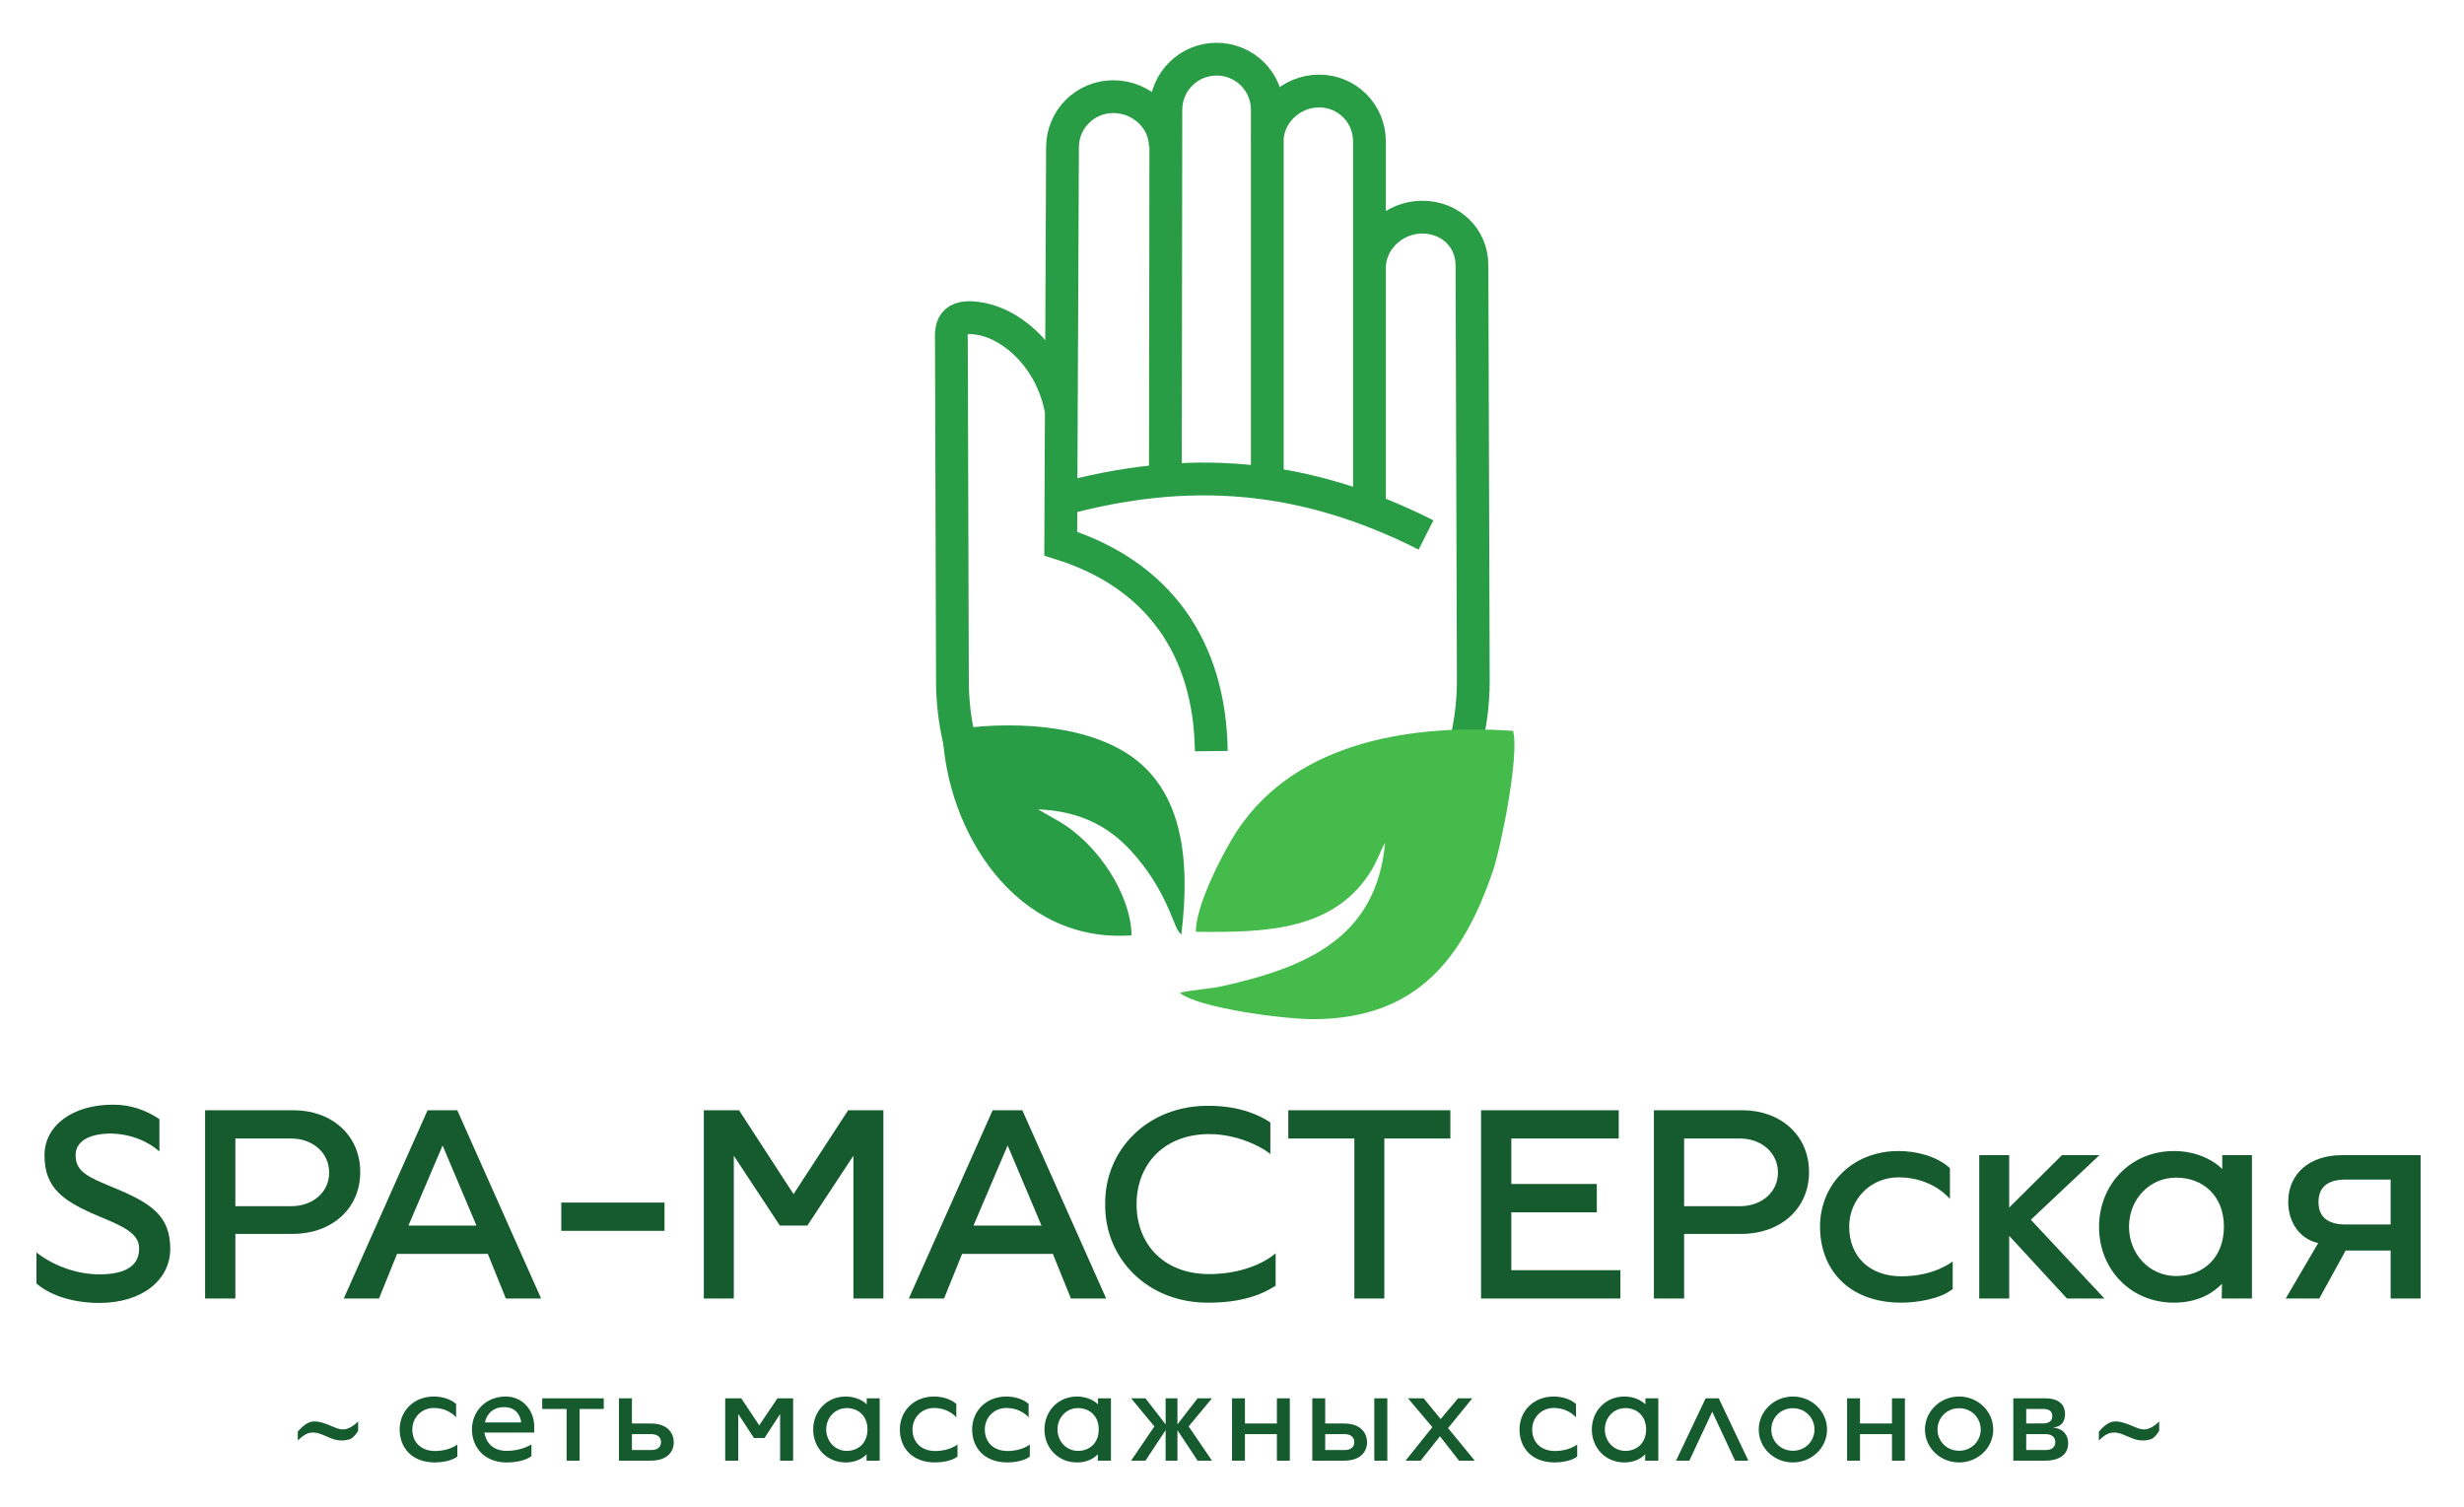
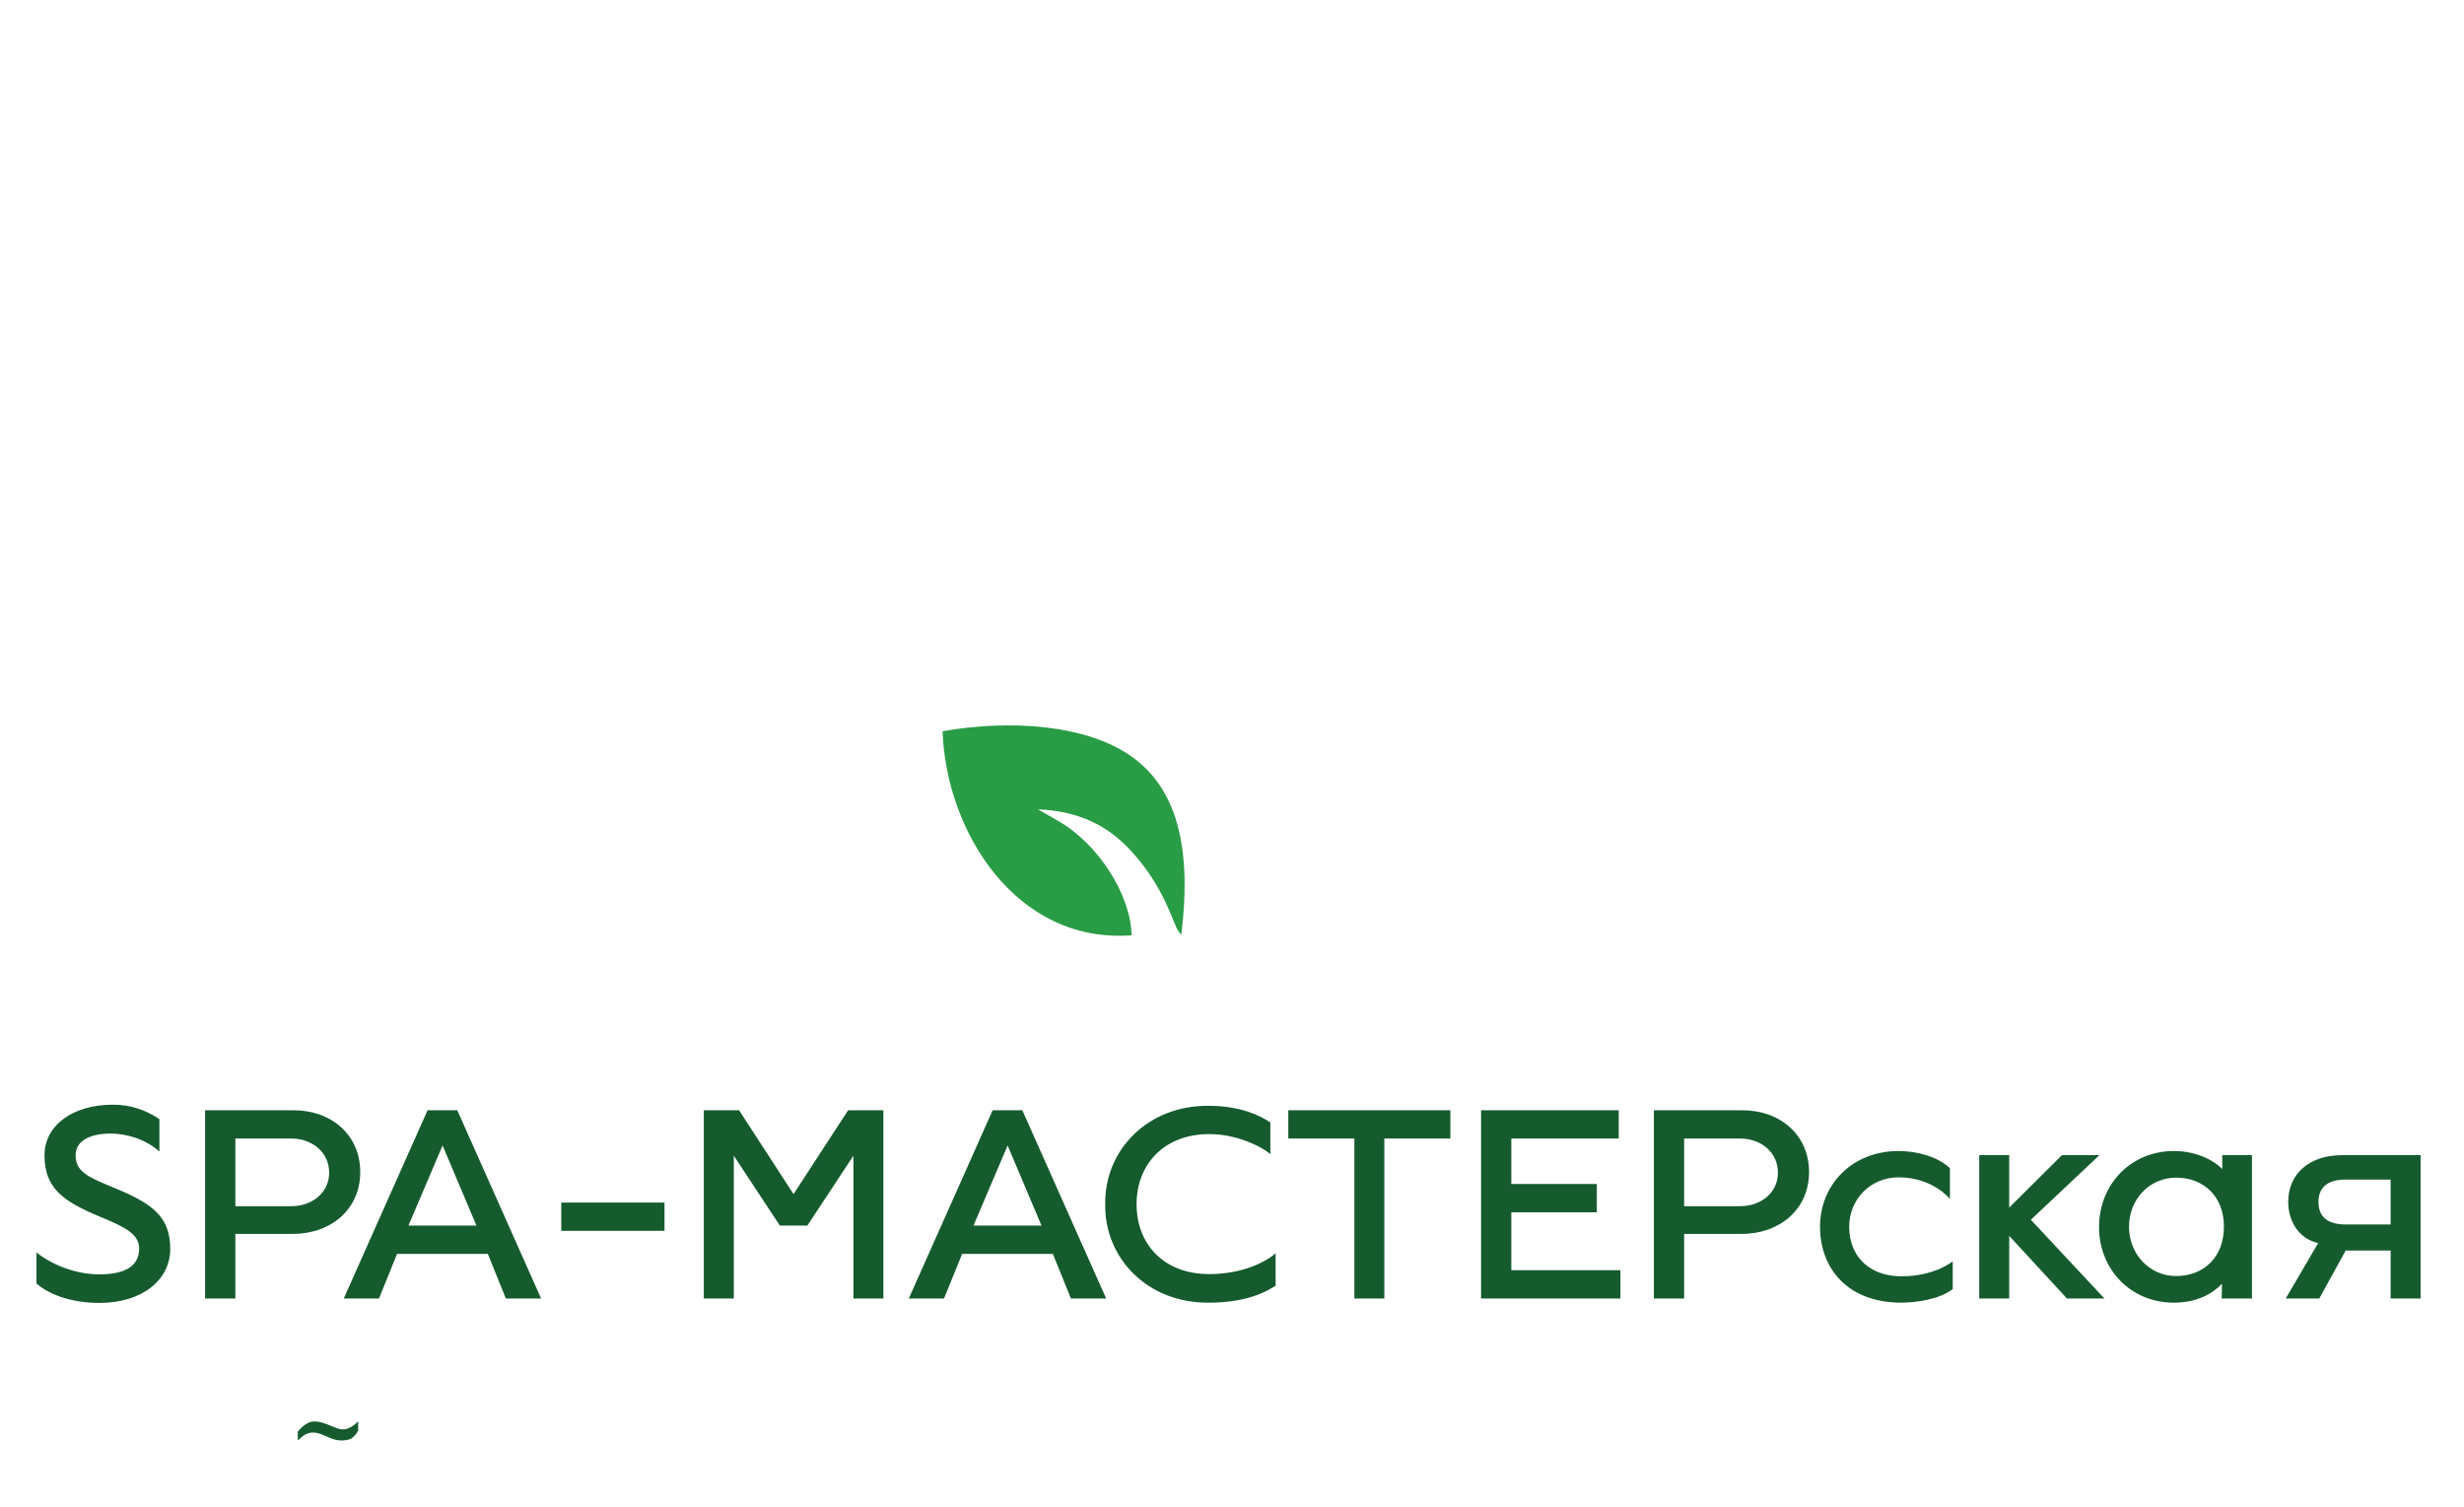
<svg xmlns="http://www.w3.org/2000/svg" width="85" height="52" viewBox="0 0 85 52" fill="none">
  <path d="M3.431 44.946C4.906 44.946 5.873 44.153 5.873 43.081C5.873 41.944 5.222 41.504 3.919 40.968C3.039 40.605 2.608 40.423 2.608 39.849C2.608 39.371 3.077 39.113 3.785 39.103C4.484 39.103 5.116 39.371 5.499 39.725V38.606C5.03 38.29 4.484 38.099 3.881 38.108C2.512 38.108 1.535 38.826 1.535 39.849C1.535 40.987 2.167 41.437 3.45 41.972C4.331 42.336 4.8 42.575 4.8 43.072C4.8 43.598 4.427 43.961 3.431 43.961C2.656 43.961 1.842 43.665 1.258 43.206V44.277C1.631 44.602 2.359 44.946 3.431 44.946ZM10.13 38.3H7.075V44.793H8.119V42.565H10.101C11.422 42.565 12.427 41.714 12.427 40.432C12.427 39.151 11.432 38.3 10.13 38.3ZM10.053 41.609H8.119V39.275H10.053C10.761 39.275 11.355 39.744 11.355 40.452C11.355 41.15 10.761 41.609 10.053 41.609ZM11.859 44.793H13.075L13.697 43.254H16.828L17.45 44.793H18.666L15.775 38.3H14.75L11.859 44.793ZM14.09 42.278L15.268 39.514L16.436 42.278H14.09ZM19.362 42.46H22.923V41.484H19.362V42.46ZM24.279 44.793H25.314V39.868L26.903 42.278H27.851L29.44 39.868V44.793H30.474V38.3H29.258L27.372 41.197V41.188L25.495 38.3H24.279V44.793ZM31.351 44.793H32.567L33.19 43.254H36.32L36.943 44.793H38.159L35.267 38.3H34.243L31.351 44.793ZM33.582 42.278L34.76 39.514L35.928 42.278H33.582ZM41.717 44.937C43.181 44.937 43.852 44.439 44.005 44.353V43.234C43.45 43.703 42.569 43.952 41.717 43.952C40.137 43.952 39.208 42.909 39.208 41.542C39.208 40.184 40.137 39.122 41.717 39.122C42.856 39.122 43.766 39.725 43.823 39.82V38.721C43.488 38.491 42.789 38.147 41.717 38.147C39.582 38.118 38.098 39.686 38.126 41.542C38.098 43.397 39.582 44.965 41.717 44.937ZM46.721 44.793H47.755V39.275H50.033V38.3H44.442V39.275H46.721V44.793ZM52.136 43.818V41.819H55.085V40.844H52.136V39.275H55.841V38.3H51.092V44.793H55.899V43.818H52.136ZM60.108 38.3H57.054V44.793H58.097V42.565H60.079C61.4 42.565 62.406 41.714 62.406 40.432C62.406 39.151 61.41 38.3 60.108 38.3ZM60.031 41.609H58.097V39.275H60.031C60.74 39.275 61.333 39.744 61.333 40.452C61.333 41.15 60.74 41.609 60.031 41.609ZM65.591 44.937C66.098 44.937 66.912 44.822 67.362 44.468V43.512C67.362 43.512 66.749 44.028 65.591 44.028C64.489 44.028 63.791 43.34 63.791 42.316C63.791 41.379 64.518 40.614 65.495 40.614C66.682 40.614 67.266 41.36 67.266 41.36V40.298C66.826 39.887 66.108 39.706 65.495 39.706C63.886 39.706 62.785 40.872 62.785 42.316C62.785 43.76 63.743 44.937 65.591 44.937ZM68.277 44.793H69.311V42.632L71.303 44.793H72.595L70.058 42.077L72.423 39.849H71.13L69.311 41.657V39.849H68.277V44.793ZM74.995 44.937C75.799 44.937 76.326 44.621 76.651 44.286L76.642 44.793H77.685V39.849H76.661V40.327C76.316 39.983 75.713 39.706 74.995 39.706C73.482 39.706 72.41 40.882 72.41 42.326C72.41 43.77 73.482 44.937 74.995 44.937ZM75.072 44.019C74.143 44.019 73.444 43.254 73.444 42.316C73.444 41.379 74.143 40.624 75.072 40.624C75.991 40.624 76.718 41.245 76.718 42.316C76.718 43.397 75.991 44.019 75.072 44.019ZM83.503 39.849H80.784C79.673 39.849 78.936 40.49 78.936 41.456C78.936 42.182 79.348 42.747 79.97 42.881L78.85 44.793H80.008L80.918 43.139H82.469V44.793H83.503V39.849ZM80.918 42.24C80.248 42.24 79.98 41.934 79.98 41.465C79.98 40.997 80.248 40.691 80.918 40.691H82.469V42.24H80.918Z" fill="#155B2E" />
-   <path d="M15.007 50.449C15.227 50.449 15.581 50.399 15.777 50.246V49.83C15.777 49.83 15.51 50.054 15.007 50.054C14.528 50.054 14.224 49.755 14.224 49.31C14.224 48.903 14.54 48.57 14.965 48.57C15.481 48.57 15.735 48.894 15.735 48.894V48.433C15.544 48.254 15.231 48.175 14.965 48.175C14.266 48.175 13.787 48.682 13.787 49.31C13.787 49.938 14.203 50.449 15.007 50.449ZM17.472 50.449C18.1 50.449 18.333 50.229 18.333 50.229V49.826C18.329 49.826 18.009 50.05 17.48 50.05C16.993 50.05 16.76 49.751 16.71 49.418H18.429V49.21C18.429 48.691 18.067 48.175 17.443 48.175C16.777 48.175 16.281 48.666 16.281 49.31C16.281 49.929 16.714 50.449 17.472 50.449ZM16.731 49.069C16.756 48.903 16.914 48.541 17.384 48.541C17.855 48.541 17.963 48.903 17.98 49.069H16.731ZM19.546 50.387H19.995V48.603H20.828V48.237H18.705V48.603H19.546V50.387ZM21.353 50.387H22.452C23.018 50.387 23.243 50.079 23.243 49.747C23.243 49.489 23.076 49.106 22.452 49.106H21.799V48.237H21.353V50.387ZM21.799 50.021V49.472H22.465C22.681 49.472 22.802 49.576 22.802 49.747C22.802 49.917 22.685 50.021 22.469 50.021H21.799ZM25.017 50.387H25.467V48.778L26.008 49.605H26.374L26.911 48.778V50.387H27.36V48.237H26.819L26.191 49.169L25.571 48.237H25.017V50.387ZM29.176 50.449C29.526 50.449 29.755 50.312 29.896 50.166L29.892 50.387H30.346V48.237H29.9V48.445C29.751 48.296 29.488 48.175 29.176 48.175C28.518 48.175 28.052 48.686 28.052 49.314C28.052 49.942 28.518 50.449 29.176 50.449ZM29.209 50.05C28.806 50.05 28.502 49.718 28.502 49.31C28.502 48.903 28.806 48.574 29.209 48.574C29.609 48.574 29.925 48.844 29.925 49.31C29.925 49.78 29.609 50.05 29.209 50.05ZM32.261 50.449C32.482 50.449 32.836 50.399 33.031 50.246V49.83C33.031 49.83 32.765 50.054 32.261 50.054C31.783 50.054 31.479 49.755 31.479 49.31C31.479 48.903 31.795 48.57 32.22 48.57C32.736 48.57 32.99 48.894 32.99 48.894V48.433C32.798 48.254 32.486 48.175 32.22 48.175C31.52 48.175 31.042 48.682 31.042 49.31C31.042 49.938 31.458 50.449 32.261 50.449ZM34.756 50.449C34.976 50.449 35.33 50.399 35.526 50.246V49.83C35.526 49.83 35.259 50.054 34.756 50.054C34.277 50.054 33.973 49.755 33.973 49.31C33.973 48.903 34.289 48.57 34.714 48.57C35.23 48.57 35.484 48.894 35.484 48.894V48.433C35.293 48.254 34.98 48.175 34.714 48.175C34.015 48.175 33.536 48.682 33.536 49.31C33.536 49.938 33.952 50.449 34.756 50.449ZM37.154 50.449C37.504 50.449 37.733 50.312 37.874 50.166L37.87 50.387H38.324V48.237H37.878V48.445C37.728 48.296 37.466 48.175 37.154 48.175C36.496 48.175 36.03 48.686 36.03 49.314C36.03 49.942 36.496 50.449 37.154 50.449ZM37.188 50.05C36.784 50.05 36.48 49.718 36.48 49.31C36.48 48.903 36.784 48.574 37.188 48.574C37.587 48.574 37.903 48.844 37.903 49.31C37.903 49.78 37.587 50.05 37.188 50.05ZM39.02 50.387H39.515L40.21 49.335V50.387H40.618V49.335L41.313 50.387H41.809L41.005 49.206L41.809 48.237H41.313L40.618 49.136V48.237H40.21V49.136L39.515 48.237H39.02L39.823 49.206L39.02 50.387ZM42.501 50.387H42.946V49.472H44.049V50.387H44.494V48.237H44.049V49.106H42.946V48.237H42.501V50.387ZM45.27 50.387H46.368C46.934 50.387 47.159 50.079 47.159 49.747C47.159 49.489 46.993 49.106 46.368 49.106H45.715V48.237H45.27V50.387ZM47.409 50.387H47.858V48.237H47.409V50.387ZM45.715 50.021V49.472H46.381C46.597 49.472 46.718 49.576 46.718 49.747C46.718 49.917 46.602 50.021 46.385 50.021H45.715ZM48.488 50.387H49.008L49.674 49.547L50.332 50.387H50.873L49.953 49.264L50.79 48.237H50.298L49.699 48.953L49.112 48.237H48.571L49.412 49.231L48.488 50.387ZM53.638 50.449C53.858 50.449 54.212 50.399 54.408 50.246V49.83C54.408 49.83 54.141 50.054 53.638 50.054C53.159 50.054 52.855 49.755 52.855 49.31C52.855 48.903 53.172 48.57 53.596 48.57C54.112 48.57 54.366 48.894 54.366 48.894V48.433C54.175 48.254 53.862 48.175 53.596 48.175C52.897 48.175 52.418 48.682 52.418 49.31C52.418 49.938 52.834 50.449 53.638 50.449ZM56.036 50.449C56.386 50.449 56.615 50.312 56.756 50.166L56.752 50.387H57.206V48.237H56.761V48.445C56.611 48.296 56.349 48.175 56.036 48.175C55.379 48.175 54.913 48.686 54.913 49.314C54.913 49.942 55.379 50.449 56.036 50.449ZM56.07 50.05C55.666 50.05 55.362 49.718 55.362 49.31C55.362 48.903 55.666 48.574 56.07 48.574C56.469 48.574 56.785 48.844 56.785 49.31C56.785 49.78 56.469 50.05 56.07 50.05ZM57.819 50.387H58.277L59.067 48.699L59.854 50.387H60.312L59.292 48.237H58.839L57.819 50.387ZM61.849 50.449C62.502 50.449 63.027 49.942 63.027 49.314C63.027 48.686 62.502 48.175 61.849 48.175C61.196 48.175 60.671 48.686 60.671 49.314C60.671 49.942 61.196 50.449 61.849 50.449ZM61.849 50.046C61.424 50.046 61.104 49.718 61.104 49.314C61.104 48.907 61.424 48.578 61.849 48.578C62.273 48.578 62.594 48.907 62.594 49.314C62.594 49.718 62.273 50.046 61.849 50.046ZM63.719 50.387H64.164V49.472H65.267V50.387H65.713V48.237H65.267V49.106H64.164V48.237H63.719V50.387ZM67.582 50.449C68.236 50.449 68.76 49.942 68.76 49.314C68.76 48.686 68.236 48.175 67.582 48.175C66.929 48.175 66.405 48.686 66.405 49.314C66.405 49.942 66.929 50.449 67.582 50.449ZM67.582 50.046C67.158 50.046 66.838 49.718 66.838 49.314C66.838 48.907 67.158 48.578 67.582 48.578C68.007 48.578 68.328 48.907 68.328 49.314C68.328 49.718 68.007 50.046 67.582 50.046ZM69.453 50.387H70.551C71.121 50.387 71.346 50.117 71.346 49.784C71.346 49.526 71.188 49.269 70.813 49.248C71.092 49.223 71.238 49.056 71.238 48.786C71.238 48.47 71.042 48.237 70.547 48.237H69.453V50.387ZM69.898 49.106V48.603H70.48C70.684 48.603 70.797 48.682 70.797 48.853C70.797 49.023 70.676 49.102 70.476 49.102C70.243 49.102 69.898 49.106 69.898 49.106ZM69.898 50.021V49.472H70.564C70.78 49.472 70.901 49.576 70.901 49.747C70.901 49.917 70.784 50.021 70.568 50.021H69.898Z" fill="#155B2E" />
  <path d="M10.273 49.691V49.383C10.417 49.222 10.606 49.034 10.839 49.034C10.921 49.034 11.006 49.046 11.095 49.07C11.185 49.093 11.313 49.141 11.478 49.212C11.571 49.252 11.641 49.278 11.689 49.29C11.735 49.302 11.782 49.309 11.829 49.309C11.918 49.309 12.009 49.282 12.104 49.229C12.198 49.176 12.281 49.109 12.355 49.03V49.355C12.301 49.458 12.18 49.601 12.091 49.637C12.002 49.673 11.902 49.691 11.791 49.691C11.709 49.691 11.632 49.682 11.558 49.663C11.484 49.644 11.367 49.598 11.206 49.526C11.046 49.453 10.912 49.417 10.804 49.417C10.717 49.417 10.636 49.436 10.559 49.472C10.483 49.509 10.387 49.583 10.273 49.691Z" fill="#155B2E" />
-   <path d="M72.404 49.691V49.383C72.548 49.222 72.737 49.034 72.97 49.034C73.052 49.034 73.137 49.046 73.226 49.07C73.316 49.093 73.444 49.141 73.609 49.212C73.702 49.252 73.772 49.278 73.82 49.29C73.866 49.302 73.913 49.309 73.96 49.309C74.049 49.309 74.14 49.282 74.234 49.229C74.329 49.176 74.412 49.109 74.485 49.03V49.355C74.431 49.458 74.311 49.601 74.222 49.637C74.133 49.673 74.033 49.691 73.922 49.691C73.84 49.691 73.763 49.682 73.689 49.663C73.615 49.644 73.498 49.598 73.337 49.526C73.176 49.453 73.042 49.417 72.935 49.417C72.848 49.417 72.766 49.436 72.69 49.472C72.614 49.509 72.518 49.583 72.404 49.691Z" fill="#155B2E" />
-   <path d="M36.613 14.186C36.287 12.371 34.978 11.226 33.875 11.006C32.773 10.786 32.808 11.347 32.82 11.79L32.856 23.482C32.856 26.265 34.125 28.752 36.116 30.398M49.522 28.136C50.348 26.779 50.824 25.186 50.824 23.482L50.778 9.158C50.778 8.193 50.025 7.491 49.059 7.491C48.093 7.491 47.242 8.273 47.242 9.238M41.786 25.91C41.737 22.342 39.955 19.814 36.592 18.754L36.653 5.081C36.653 4.116 37.436 3.334 38.402 3.334C39.368 3.334 40.2 4.092 40.2 5.057M49.193 18.454C44.988 16.33 41.009 16.004 36.506 17.252M47.242 17.597V4.879C47.242 3.914 46.472 3.14 45.506 3.14C44.539 3.14 43.712 3.922 43.712 4.887M43.718 16.623V3.782C43.718 2.817 42.934 2.041 41.968 2.041C41.002 2.041 40.219 2.824 40.219 3.789L40.202 16.507" stroke="#299C46" stroke-width="1.131" stroke-miterlimit="22.926" />
-   <path fill-rule="evenodd" clip-rule="evenodd" d="M41.254 32.144C43.687 32.173 46.058 32.107 47.33 29.99C47.525 29.664 47.627 29.33 47.782 29.072C47.481 32.35 45.082 33.37 42.143 34.024C41.709 34.121 41.092 34.146 40.701 34.249C41.301 34.761 44.291 35.17 45.373 35.158C48.883 35.119 50.463 33.074 51.498 30.052C51.776 29.241 52.421 26.055 52.197 25.212C48.387 24.948 44.429 25.716 42.516 28.915C42.134 29.554 41.247 31.234 41.254 32.144Z" fill="#45BB4B" />
  <path fill-rule="evenodd" clip-rule="evenodd" d="M32.516 25.226C32.632 28.668 35.041 32.561 39.035 32.265C39.014 30.886 37.903 29.123 36.506 28.32L35.808 27.919C37.326 27.982 38.284 28.556 39.014 29.349C39.58 29.965 40.01 30.64 40.349 31.438L40.596 32.03C40.685 32.181 40.661 32.144 40.752 32.24C41.073 29.606 40.766 27.377 39.105 26.147C37.52 24.973 34.795 24.819 32.516 25.226Z" fill="#299C46" />
</svg>